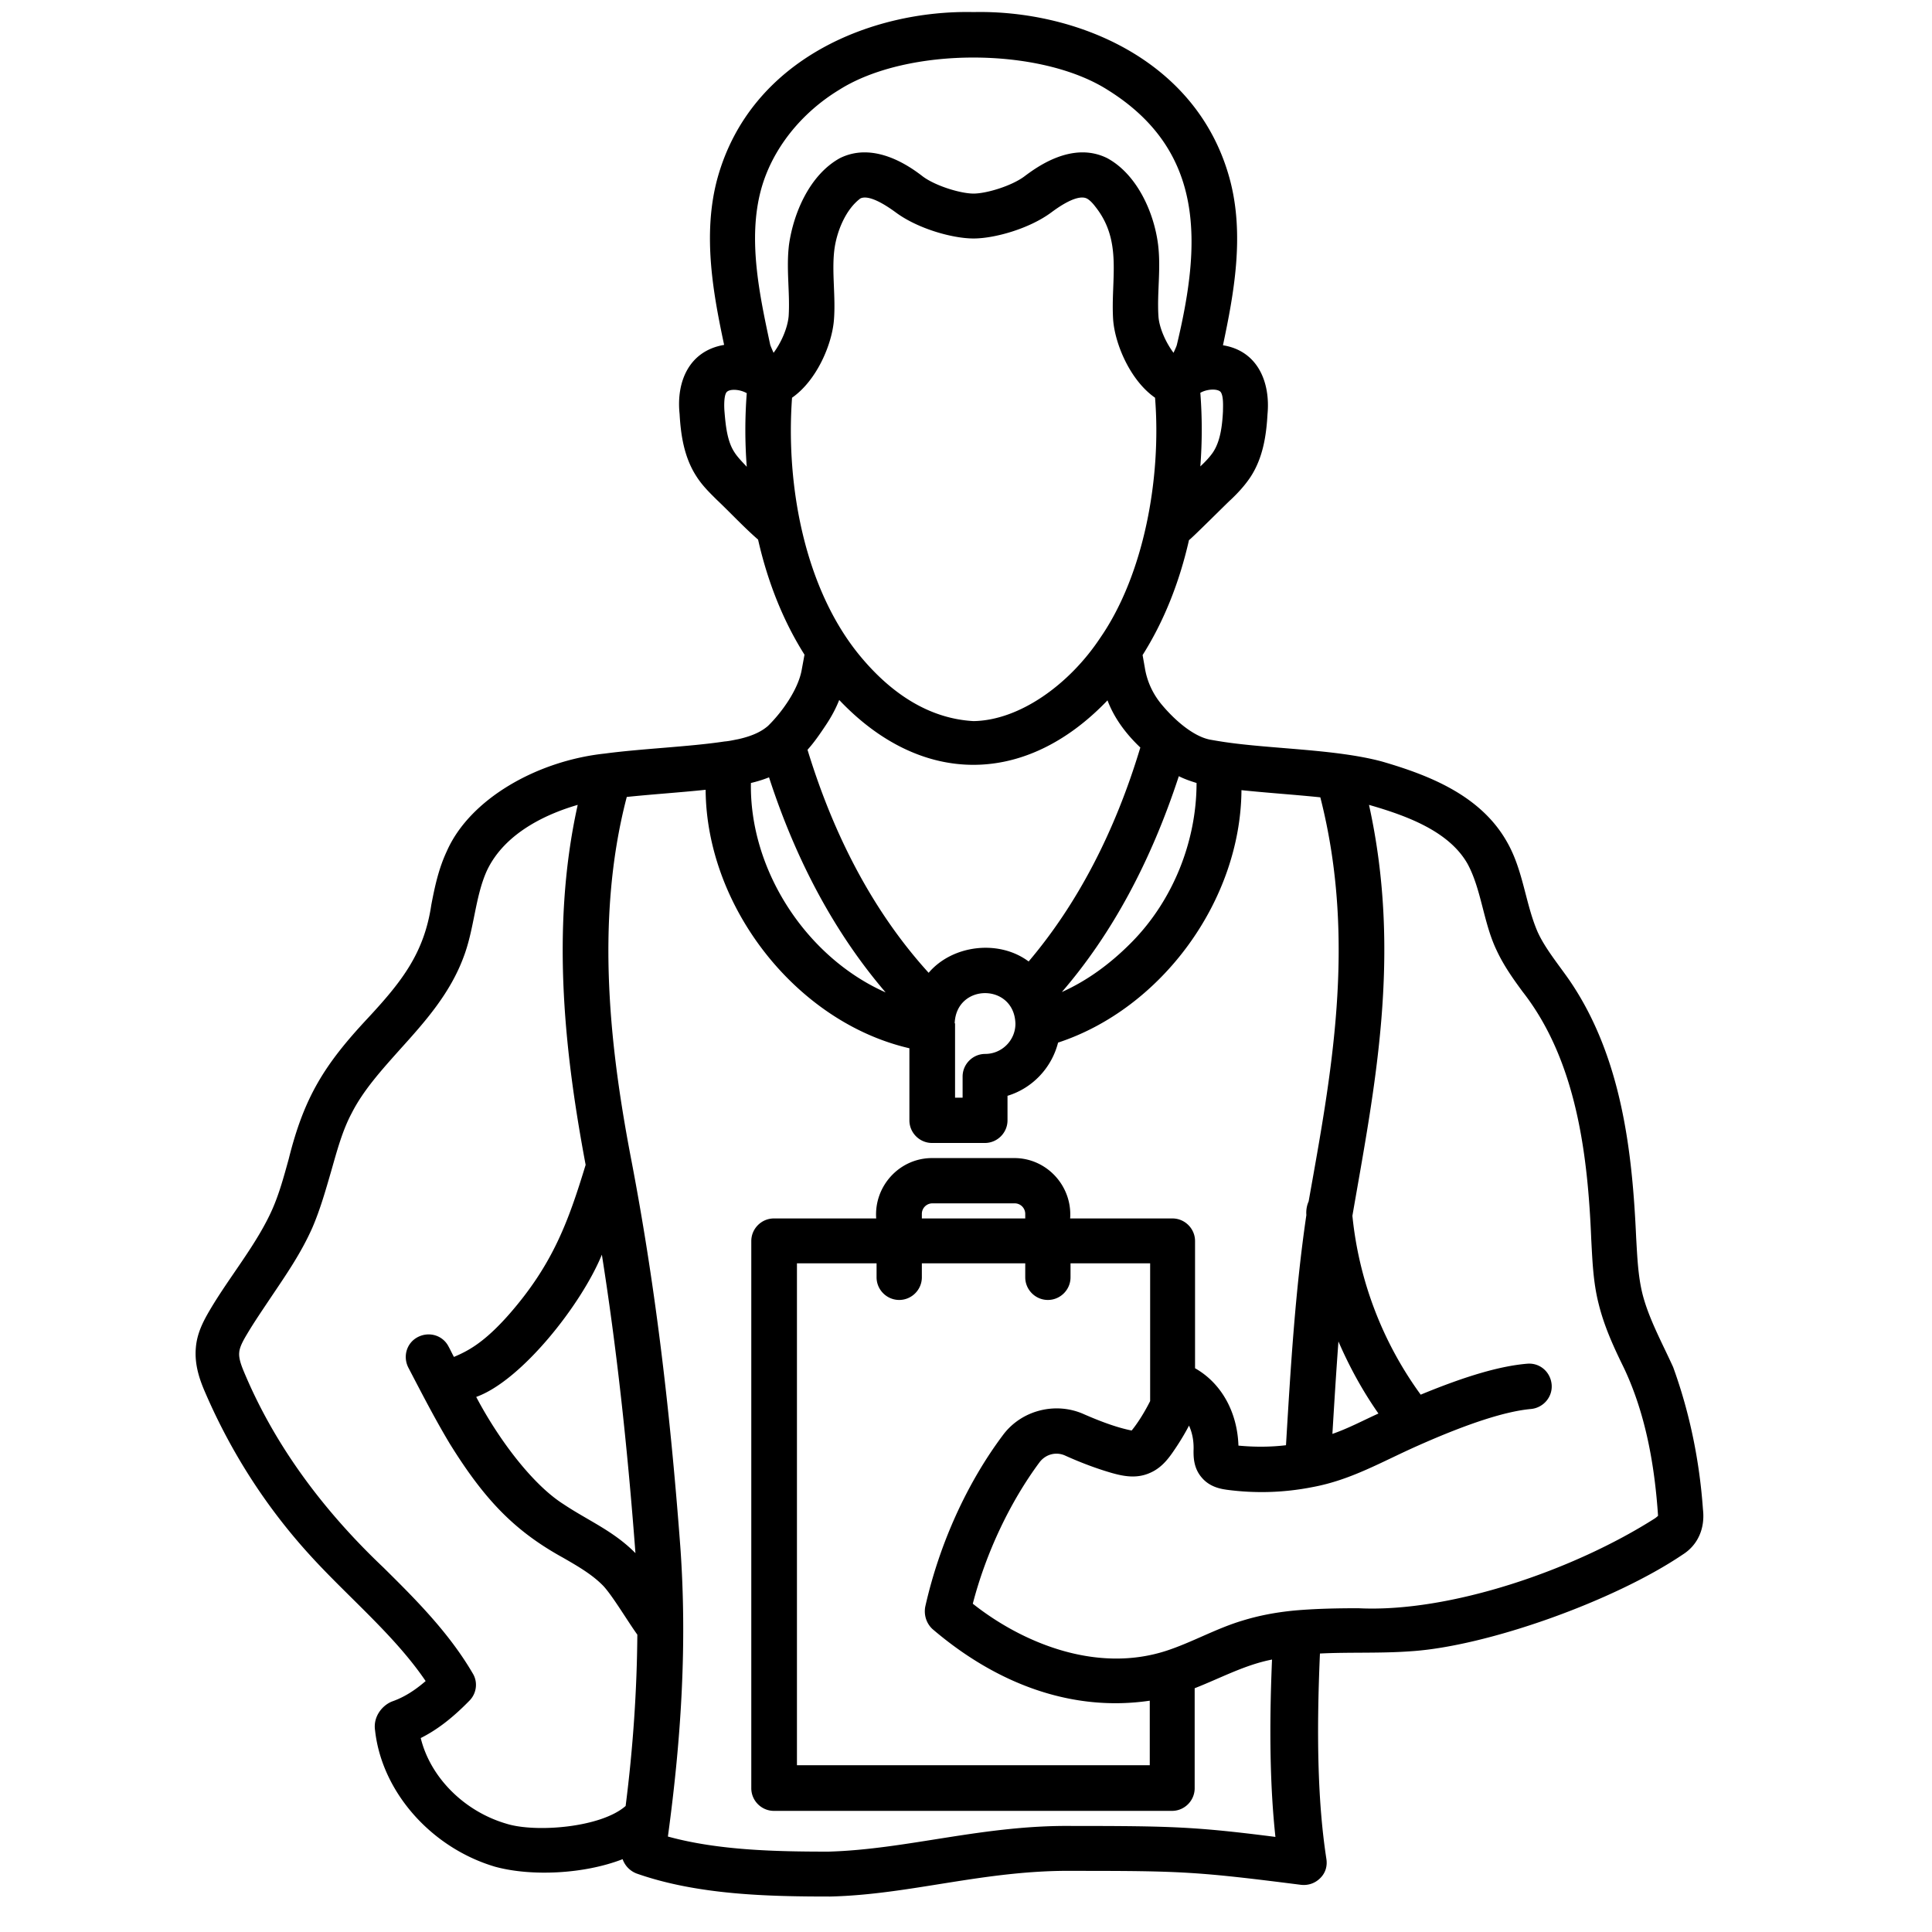
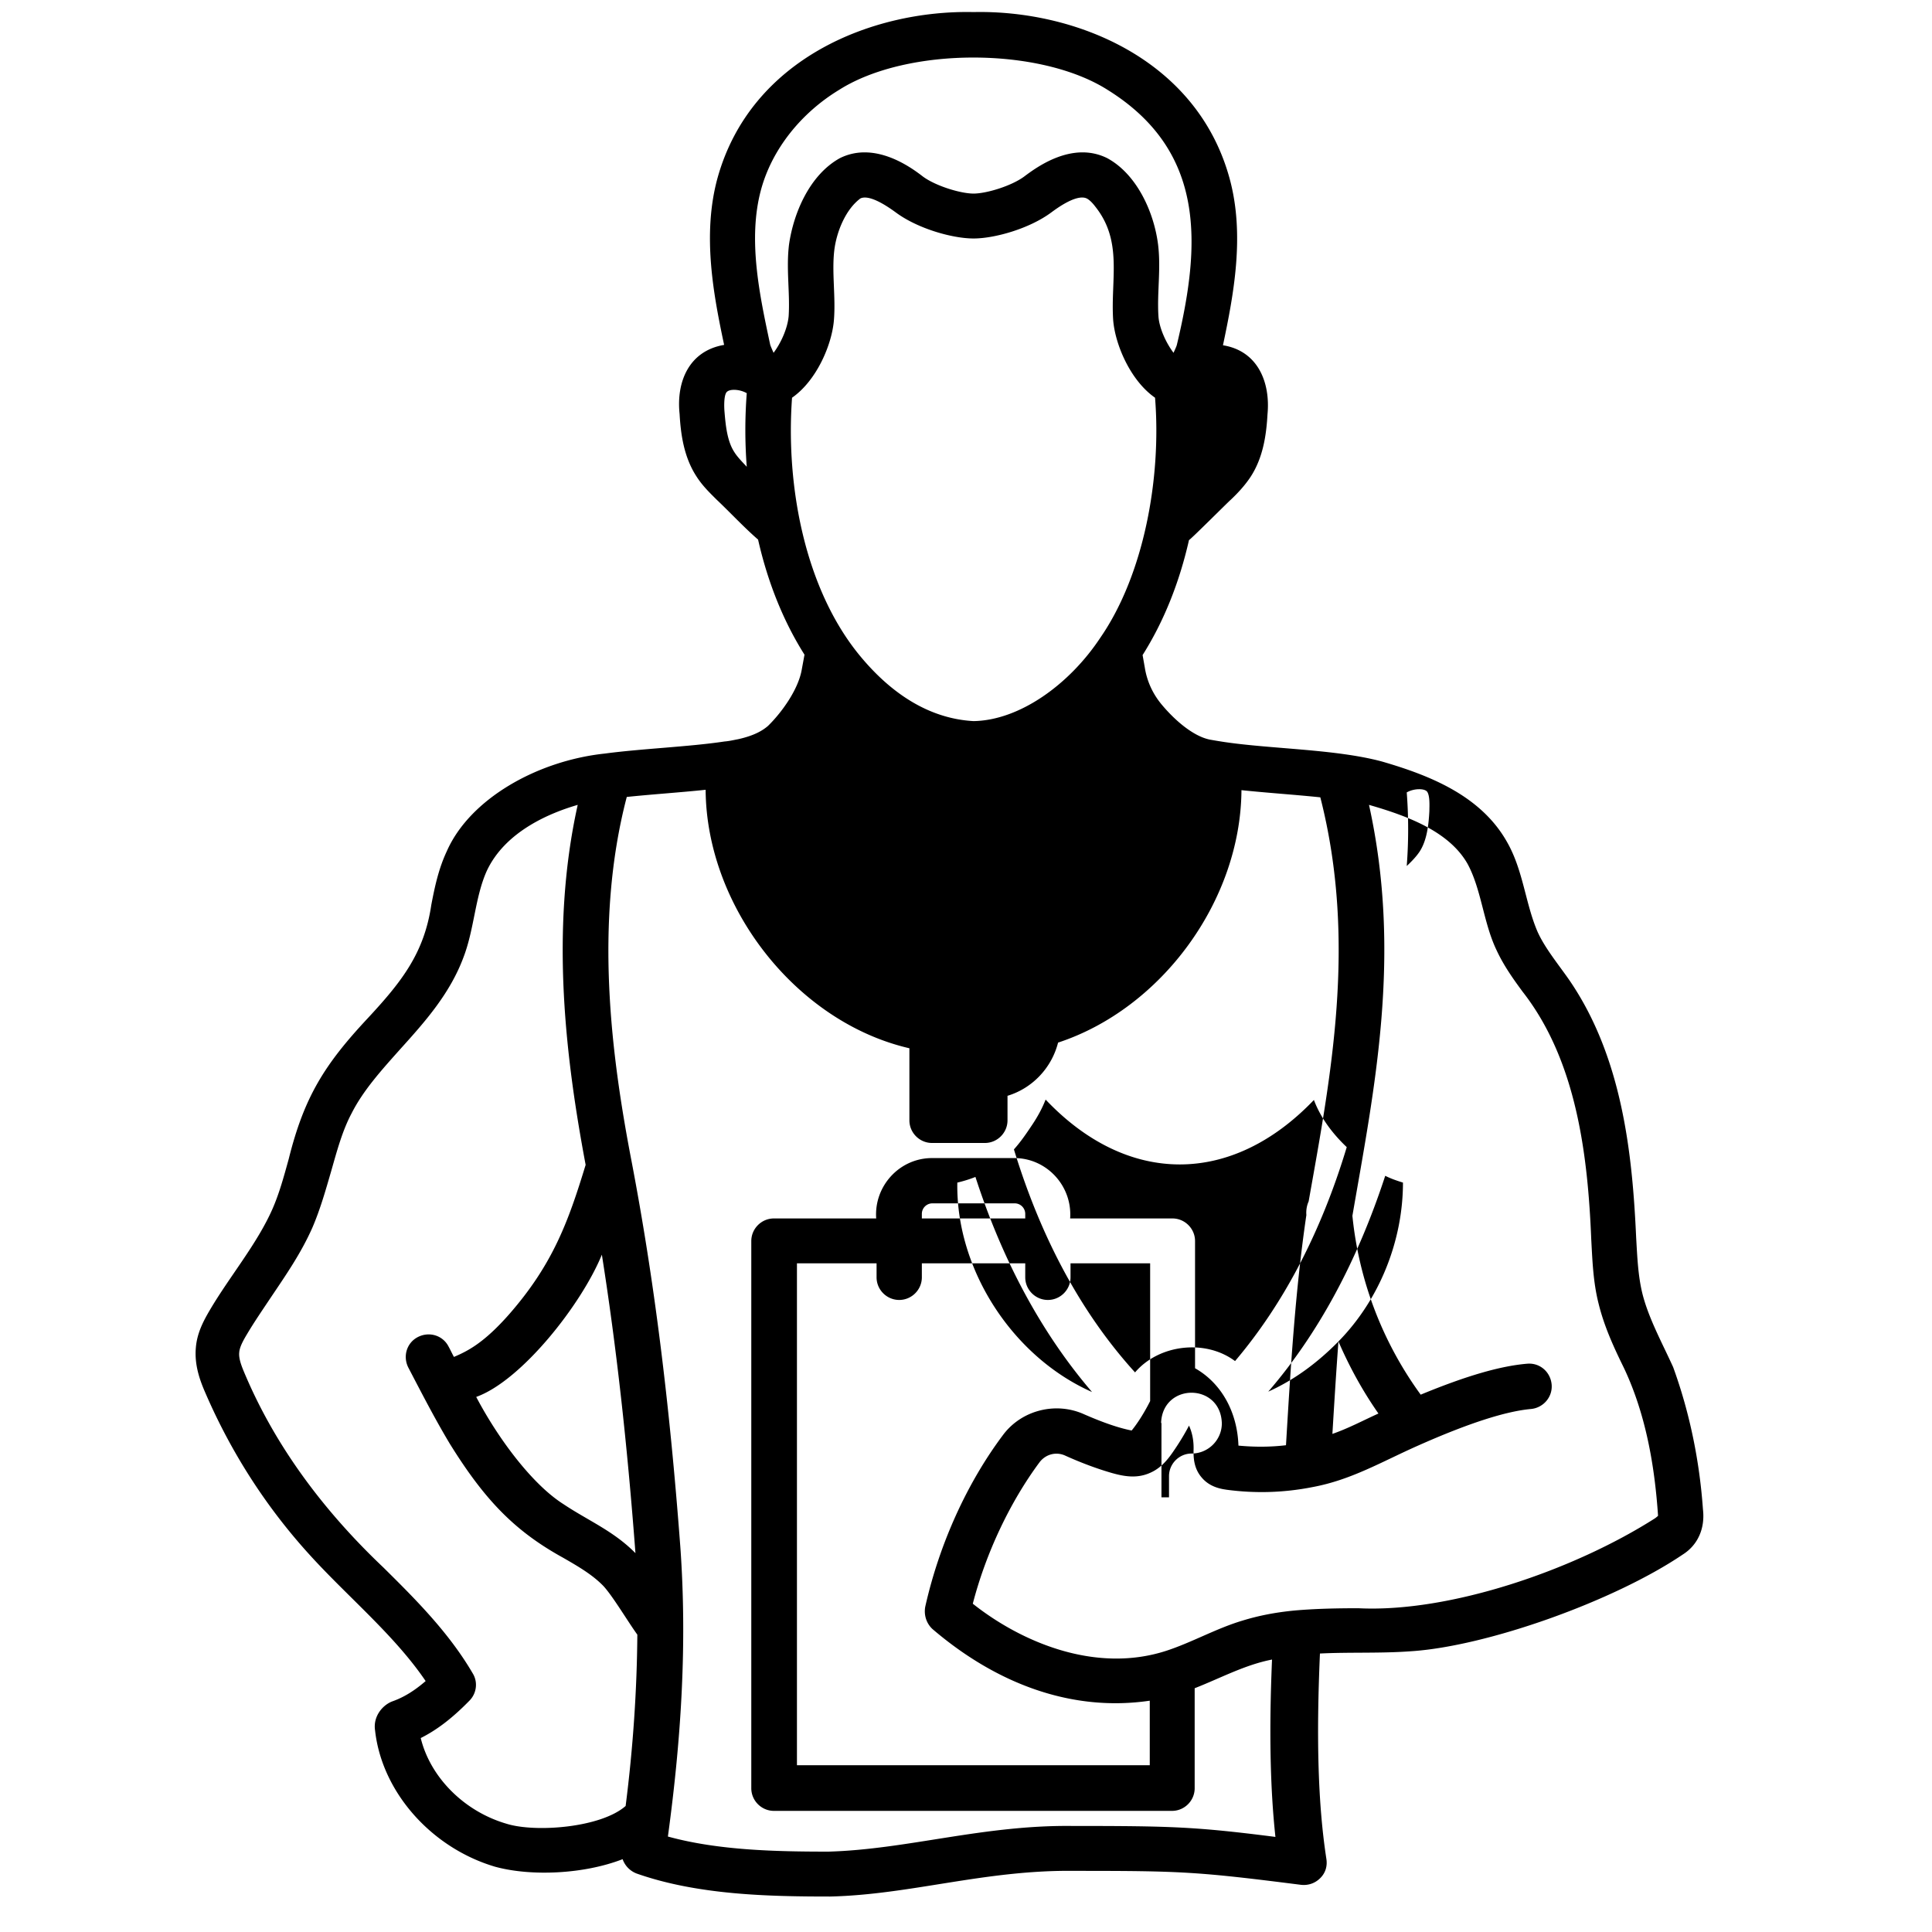
<svg xmlns="http://www.w3.org/2000/svg" version="1.1" width="512" height="512" x="0" y="0" viewBox="0 0 512 512" style="enable-background:new 0 0 512 512" xml:space="preserve">
  <g>
-     <path d="M451.3 400c-.9-12.8-3.5-25.6-7.9-37.7-2.9-6.4-6.6-13.1-8.2-19.7-1.1-4.6-1.3-9.4-1.6-14.6-1-22.3-3.7-47.7-17.6-68.1-2.9-4.2-6.5-8.5-8.5-12.9-3.3-7.6-3.8-16.4-8.2-24-7-12.3-20.7-17.6-33.1-21.2-12.3-3.3-29.5-3.3-42-5.2-1.3-.2-2.5-.4-3.6-.6-4.4-.9-9.2-5.1-12.5-9-2.5-2.9-4.1-6.3-4.7-10l-.6-3.4c5.5-8.7 9.7-19 12.3-30.5-.2.5 10.8-10.5 11-10.6 1.8-1.7 3.7-3.7 5.3-6.1 3.4-5.2 4.2-11.3 4.5-16.6.8-8.4-2.5-16.8-11.8-18.3 2.8-13.3 5.9-29.3 1.7-44.4C317 15.4 284.6 2.6 258 3.2c-26.7-.6-58.9 12.2-67.8 43.8-4.2 15.1-1.1 31.2 1.7 44.4-9.4 1.6-12.7 9.9-11.8 18.3.3 5.3 1.1 11.4 4.5 16.6 1.6 2.5 3.6 4.4 5.3 6.1 3.7 3.5 7.2 7.3 11 10.6 2.6 11.5 6.8 21.8 12.3 30.5l-.7 3.8c-.9 5.5-5.5 11.7-9 15.1-1.3 1.1-3.4 2.5-7.9 3.5-1.1.2-2.3.5-3.6.6-9.2 1.4-22 1.9-31.7 3.2-17.9 1.9-35.8 12-41.9 25.9-2.2 4.7-3.2 9.5-4.1 14.2-1.9 12.8-7.8 20.3-16.8 30-11.5 12.3-16.9 20.9-21 37.4-1.3 4.7-2.5 9.1-4.3 13.2-4.1 9.3-11.3 17.8-16.6 26.8-1.7 2.9-3.4 6.1-3.7 10-.4 4.6 1.1 8.7 2.6 12.1 6.8 15.7 16.1 30.2 27.7 42.9 10.1 11.1 22.4 21.2 30.6 33.3-2.9 2.5-5.6 4.2-8.6 5.3-2.7.9-5.4 4-4.8 7.8 1.8 16.3 14.9 31.1 31.8 36.1 9.5 2.6 23.5 2 33.8-2 .6 1.7 1.9 3.1 3.7 3.8 16.2 5.7 35 6.1 51.3 6.1 21.4-.5 41.1-7.1 64.7-6.8 28.6 0 32.5.2 60.1 3.7 1.9.2 3.7-.4 5.1-1.8s1.9-3.2 1.6-5.1c-2.2-14.3-2.7-31.6-1.7-54.4 7.9-.4 16 0 24.1-.6 20.2-1.3 53.8-13.3 72-25.6 4-2.5 6-6.9 5.4-12zm-96.6-44.5c2.9 6.7 6.4 13.1 10.6 19.1-4.2 1.9-7.9 3.9-12.2 5.4.5-8.3 1-16.4 1.6-24.5zM300 249.6c-5.7 5.8-11.9 10.3-18.6 13.3 13.3-15.4 23.6-34.6 31-57.2 1.6.8 3.1 1.3 4.7 1.8 0 15.4-6.2 31-17.1 42.1zm-101-42.1c1.7-.4 3.3-.9 4.8-1.5 7.3 22.5 17.7 41.6 30.9 57-21-9.3-36.1-32.4-35.7-55.5zm19.9-15.4c1.4-2.1 2.6-4.3 3.5-6.6 21.7 22.9 49.3 22.9 71.1.1 1.8 4.8 5 9 8.7 12.5-6.8 22.6-16.8 41.6-29.6 56.7-7.9-5.9-20.2-4.4-26.5 3-14-15.4-24.8-35.2-32.1-59.1 1.8-2 3.3-4.2 4.9-6.6zm34.1 79.1c.4-10.7 15.8-10.7 16.1.1 0 4.4-3.6 8-8 8-3.3 0-6 2.7-6 6v5.6h-2v-19.7zm70.5-167.3c.8 1.1.6 4 .6 5.1-.2 3.9-.7 7.9-2.6 10.8-.8 1.2-2 2.5-3.4 3.8.5-6.5.5-13 0-19.5 1.9-1.1 4.7-1.1 5.4-.2zM201.7 50.2c2.9-10.6 10.5-20.2 20.7-26.4 18-11.4 53.1-11.4 71.1 0 26.2 16.3 24.7 41.1 18.4 67.5-.1.5-.6 1.5-.9 2.2-1.9-2.5-3.8-6.5-4-9.7-.4-6.2.7-12.5-.1-19-1.1-8.7-5.7-18.7-13.5-22.9-9.3-4.6-18.8 2.5-22 4.9-3.4 2.5-10 4.5-13.4 4.5s-10-2-13.4-4.5c-3.1-2.4-12.7-9.5-22-4.9-8 4.4-12.3 14.5-13.5 22.9-.8 6.5.3 12.8-.1 19-.3 3.3-2.1 7.2-4 9.7-.3-.7-.8-1.8-.9-2.2-2.8-13.1-6-27.9-2.4-41.1zm-7.1 69.6c-1.9-2.9-2.3-7.1-2.6-10.7-.1-1.1-.2-4.1.5-5.1s3.5-.9 5.4.2c-.5 6.5-.5 13 0 19.5-1.2-1.3-2.5-2.6-3.3-3.9zm15.3-14.4c6.6-4.6 10.6-14.2 11.1-20.6.5-6.2-.6-12.6.1-18.5.6-4.9 3-10.8 6.9-13.7 1.2-.6 3.8-.4 9.4 3.7 5.8 4.3 15 6.9 20.6 6.9s14.8-2.6 20.6-6.9c5.9-4.4 8.4-4.2 9.4-3.7.6.3 1.4 1 2.3 2.2 7.3 9.2 4 19.2 4.7 30 .5 6.4 4.5 16 11.1 20.6 1.7 21.2-2.9 46.8-14.5 63.6-8.2 12.4-21.4 21.9-33.6 22.1-10.9-.6-21.1-6.4-30.1-17.3-14.6-17.7-19.7-45-18-68.4zm-50.4 227.1c3.8 24 6.7 49.9 8.9 79.1-5.8-5.9-12.7-8.7-19.1-13-8.2-5.2-17.2-17.2-23.1-28.4 12-4.3 27.9-24.5 33.3-37.7zm-25.3 150.8c-11.3-3.3-20.2-12.4-22.7-22.7 4.4-2.2 8.5-5.4 12.9-9.9 1.9-1.9 2.3-4.9.9-7.2-6.3-10.8-15.1-19.6-23.7-28.1-15.3-14.5-28.2-31.4-36.5-50.8-.9-2.1-1.9-4.4-1.7-6.2.1-1.5 1.2-3.4 2.1-4.9 1.9-3.2 4.1-6.4 6.3-9.7 3.9-5.8 8-11.7 11-18.5 2.1-4.9 3.5-9.9 4.9-14.7 1.6-5.6 3-10.9 5.5-15.6 3.1-6.1 7.9-11.4 12.9-17 6.5-7.2 13.2-14.7 16.8-24.5 2.8-7.4 3-15.8 6.1-22.7 5-10.7 17.2-15.5 24.1-17.5-7.5 33.7-3 68.2 2.1 95.4-4.6 15.1-8.7 26.3-20.1 39.4-6.9 7.9-11.3 10-14.8 11.5-.5-.9-.9-1.8-1.4-2.7-1.5-3-5.1-4.1-8.1-2.6s-4.1 5.1-2.6 8.1c3.6 6.9 7.1 13.7 11 20.2 9.3 15 17.3 23.2 30 30.2 4 2.3 7.8 4.5 10.7 7.5 2.5 2.7 6.4 9.3 9 12.9-.1 14.4-1.1 29.7-3.1 45.4-6.6 5.8-24 7.1-31.6 4.7zm150.1.6c-23.7-.3-43.8 6.2-64.7 6.8-13.7 0-29.2-.3-42.6-4 3.6-26.4 5.1-51.4 3.3-76.7-2.9-38.7-7-71.2-12.9-102.1-5.3-27.5-10.1-63.1-1.3-96.7 6.7-.7 14.3-1.2 20.9-1.9.2 31.1 24.1 61.6 54 68.5v19.1c0 3.3 2.7 6 6 6h14c3.3 0 6-2.7 6-6v-6.5c6.6-2 11.7-7.4 13.4-14.1 27.4-9 48.4-37.6 48.6-66.9 6.6.7 14.2 1.2 20.9 1.9 9.8 38.4 2.7 74.4-3.1 107.1-.5 1.1-.7 2.4-.6 3.6-3 20.4-4.2 41-5.4 61-4.2.5-8.4.5-12.6.1-.3-9-4.6-16.6-11.5-20.5v-33.7c0-3.3-2.7-6-6-6h-27.1c.6-8.6-6.2-16-14.8-16H247c-8.6 0-15.4 7.4-14.8 16h-27.1c-3.3 0-6 2.7-6 6v145c0 3.3 2.7 6 6 6h105.5c3.3 0 6-2.7 6-6v-26.5c6.9-2.7 13.3-6.2 20.5-7.6-.8 18.7-.5 34 .9 47-21.2-2.7-27.5-2.9-53.7-2.9zm-37.2-52.2c17.3 14.8 37.3 22 57.6 19v17.1h-93.5v-133h21.1v3.7c0 3.3 2.7 6 6 6s6-2.7 6-6v-3.7h27.4v3.7c0 3.3 2.7 6 6 6s6-2.7 6-6v-3.7h21.1v36.5c-1.3 2.6-3.1 5.6-4.9 7.8-4.1-.8-8.7-2.6-12.6-4.3-7.5-3.4-16.6-1.1-21.5 5.5-9.6 12.8-16.9 29-20.6 45.5-.4 2.2.3 4.4 1.9 5.9zm24.6-108.8h-27.4v-1.2c0-1.6 1.3-2.8 2.8-2.8h21.8c1.6 0 2.8 1.3 2.8 2.8zm167 79.4c-21.6 13.8-54.5 25.1-78.7 23.9-5.5 0-11.2.1-16.9.6-5.2.5-9.7 1.4-13.9 2.7-7 2.1-13.4 5.8-20.2 8-18.6 6-38.2-2.2-51.2-12.5 3.5-13.5 9.9-27 17.7-37.5 1.6-2.1 4.4-2.9 6.9-1.7 4 1.8 8.2 3.4 12.4 4.6 2.9.8 6.3 1.5 9.8 0 2.9-1.2 4.7-3.4 6.1-5.4 1.6-2.3 3.1-4.7 4.4-7.2 1 2.2 1.3 4.5 1.2 6.7 0 1.6 0 4.6 2.2 7.1 2.2 2.6 5.3 3 6.6 3.2 7.5 1 15.1.8 22.7-.7 10.3-1.9 18.3-6.7 28-11 13.5-6 23.3-9.1 29.9-9.7 3.3-.3 5.8-3.2 5.5-6.5s-3.1-5.8-6.5-5.5c-7.1.6-16.1 3.2-28.2 8.2a96.92 96.92 0 0 1-18.1-47.4c5.8-33.6 13.2-69 4.4-108.9 10.1 2.9 21.2 7 26.1 15.6 3.7 6.8 4.2 15.6 7.7 22.9 1.9 4.1 4.4 7.6 6.9 11 14.4 18.4 17.3 43.6 18.2 65.7.3 5.5.5 11.2 1.9 16.8 1.5 6.2 4.1 11.8 6.7 17.1 5.8 12.2 8.2 25.9 9.1 39.3-.3.3-.6.5-.7.6z" fill="#000000" opacity="1" data-original="#000000" />
+     <path d="M451.3 400c-.9-12.8-3.5-25.6-7.9-37.7-2.9-6.4-6.6-13.1-8.2-19.7-1.1-4.6-1.3-9.4-1.6-14.6-1-22.3-3.7-47.7-17.6-68.1-2.9-4.2-6.5-8.5-8.5-12.9-3.3-7.6-3.8-16.4-8.2-24-7-12.3-20.7-17.6-33.1-21.2-12.3-3.3-29.5-3.3-42-5.2-1.3-.2-2.5-.4-3.6-.6-4.4-.9-9.2-5.1-12.5-9-2.5-2.9-4.1-6.3-4.7-10l-.6-3.4c5.5-8.7 9.7-19 12.3-30.5-.2.5 10.8-10.5 11-10.6 1.8-1.7 3.7-3.7 5.3-6.1 3.4-5.2 4.2-11.3 4.5-16.6.8-8.4-2.5-16.8-11.8-18.3 2.8-13.3 5.9-29.3 1.7-44.4C317 15.4 284.6 2.6 258 3.2c-26.7-.6-58.9 12.2-67.8 43.8-4.2 15.1-1.1 31.2 1.7 44.4-9.4 1.6-12.7 9.9-11.8 18.3.3 5.3 1.1 11.4 4.5 16.6 1.6 2.5 3.6 4.4 5.3 6.1 3.7 3.5 7.2 7.3 11 10.6 2.6 11.5 6.8 21.8 12.3 30.5l-.7 3.8c-.9 5.5-5.5 11.7-9 15.1-1.3 1.1-3.4 2.5-7.9 3.5-1.1.2-2.3.5-3.6.6-9.2 1.4-22 1.9-31.7 3.2-17.9 1.9-35.8 12-41.9 25.9-2.2 4.7-3.2 9.5-4.1 14.2-1.9 12.8-7.8 20.3-16.8 30-11.5 12.3-16.9 20.9-21 37.4-1.3 4.7-2.5 9.1-4.3 13.2-4.1 9.3-11.3 17.8-16.6 26.8-1.7 2.9-3.4 6.1-3.7 10-.4 4.6 1.1 8.7 2.6 12.1 6.8 15.7 16.1 30.2 27.7 42.9 10.1 11.1 22.4 21.2 30.6 33.3-2.9 2.5-5.6 4.2-8.6 5.3-2.7.9-5.4 4-4.8 7.8 1.8 16.3 14.9 31.1 31.8 36.1 9.5 2.6 23.5 2 33.8-2 .6 1.7 1.9 3.1 3.7 3.8 16.2 5.7 35 6.1 51.3 6.1 21.4-.5 41.1-7.1 64.7-6.8 28.6 0 32.5.2 60.1 3.7 1.9.2 3.7-.4 5.1-1.8s1.9-3.2 1.6-5.1c-2.2-14.3-2.7-31.6-1.7-54.4 7.9-.4 16 0 24.1-.6 20.2-1.3 53.8-13.3 72-25.6 4-2.5 6-6.9 5.4-12zm-96.6-44.5c2.9 6.7 6.4 13.1 10.6 19.1-4.2 1.9-7.9 3.9-12.2 5.4.5-8.3 1-16.4 1.6-24.5zc-5.7 5.8-11.9 10.3-18.6 13.3 13.3-15.4 23.6-34.6 31-57.2 1.6.8 3.1 1.3 4.7 1.8 0 15.4-6.2 31-17.1 42.1zm-101-42.1c1.7-.4 3.3-.9 4.8-1.5 7.3 22.5 17.7 41.6 30.9 57-21-9.3-36.1-32.4-35.7-55.5zm19.9-15.4c1.4-2.1 2.6-4.3 3.5-6.6 21.7 22.9 49.3 22.9 71.1.1 1.8 4.8 5 9 8.7 12.5-6.8 22.6-16.8 41.6-29.6 56.7-7.9-5.9-20.2-4.4-26.5 3-14-15.4-24.8-35.2-32.1-59.1 1.8-2 3.3-4.2 4.9-6.6zm34.1 79.1c.4-10.7 15.8-10.7 16.1.1 0 4.4-3.6 8-8 8-3.3 0-6 2.7-6 6v5.6h-2v-19.7zm70.5-167.3c.8 1.1.6 4 .6 5.1-.2 3.9-.7 7.9-2.6 10.8-.8 1.2-2 2.5-3.4 3.8.5-6.5.5-13 0-19.5 1.9-1.1 4.7-1.1 5.4-.2zM201.7 50.2c2.9-10.6 10.5-20.2 20.7-26.4 18-11.4 53.1-11.4 71.1 0 26.2 16.3 24.7 41.1 18.4 67.5-.1.5-.6 1.5-.9 2.2-1.9-2.5-3.8-6.5-4-9.7-.4-6.2.7-12.5-.1-19-1.1-8.7-5.7-18.7-13.5-22.9-9.3-4.6-18.8 2.5-22 4.9-3.4 2.5-10 4.5-13.4 4.5s-10-2-13.4-4.5c-3.1-2.4-12.7-9.5-22-4.9-8 4.4-12.3 14.5-13.5 22.9-.8 6.5.3 12.8-.1 19-.3 3.3-2.1 7.2-4 9.7-.3-.7-.8-1.8-.9-2.2-2.8-13.1-6-27.9-2.4-41.1zm-7.1 69.6c-1.9-2.9-2.3-7.1-2.6-10.7-.1-1.1-.2-4.1.5-5.1s3.5-.9 5.4.2c-.5 6.5-.5 13 0 19.5-1.2-1.3-2.5-2.6-3.3-3.9zm15.3-14.4c6.6-4.6 10.6-14.2 11.1-20.6.5-6.2-.6-12.6.1-18.5.6-4.9 3-10.8 6.9-13.7 1.2-.6 3.8-.4 9.4 3.7 5.8 4.3 15 6.9 20.6 6.9s14.8-2.6 20.6-6.9c5.9-4.4 8.4-4.2 9.4-3.7.6.3 1.4 1 2.3 2.2 7.3 9.2 4 19.2 4.7 30 .5 6.4 4.5 16 11.1 20.6 1.7 21.2-2.9 46.8-14.5 63.6-8.2 12.4-21.4 21.9-33.6 22.1-10.9-.6-21.1-6.4-30.1-17.3-14.6-17.7-19.7-45-18-68.4zm-50.4 227.1c3.8 24 6.7 49.9 8.9 79.1-5.8-5.9-12.7-8.7-19.1-13-8.2-5.2-17.2-17.2-23.1-28.4 12-4.3 27.9-24.5 33.3-37.7zm-25.3 150.8c-11.3-3.3-20.2-12.4-22.7-22.7 4.4-2.2 8.5-5.4 12.9-9.9 1.9-1.9 2.3-4.9.9-7.2-6.3-10.8-15.1-19.6-23.7-28.1-15.3-14.5-28.2-31.4-36.5-50.8-.9-2.1-1.9-4.4-1.7-6.2.1-1.5 1.2-3.4 2.1-4.9 1.9-3.2 4.1-6.4 6.3-9.7 3.9-5.8 8-11.7 11-18.5 2.1-4.9 3.5-9.9 4.9-14.7 1.6-5.6 3-10.9 5.5-15.6 3.1-6.1 7.9-11.4 12.9-17 6.5-7.2 13.2-14.7 16.8-24.5 2.8-7.4 3-15.8 6.1-22.7 5-10.7 17.2-15.5 24.1-17.5-7.5 33.7-3 68.2 2.1 95.4-4.6 15.1-8.7 26.3-20.1 39.4-6.9 7.9-11.3 10-14.8 11.5-.5-.9-.9-1.8-1.4-2.7-1.5-3-5.1-4.1-8.1-2.6s-4.1 5.1-2.6 8.1c3.6 6.9 7.1 13.7 11 20.2 9.3 15 17.3 23.2 30 30.2 4 2.3 7.8 4.5 10.7 7.5 2.5 2.7 6.4 9.3 9 12.9-.1 14.4-1.1 29.7-3.1 45.4-6.6 5.8-24 7.1-31.6 4.7zm150.1.6c-23.7-.3-43.8 6.2-64.7 6.8-13.7 0-29.2-.3-42.6-4 3.6-26.4 5.1-51.4 3.3-76.7-2.9-38.7-7-71.2-12.9-102.1-5.3-27.5-10.1-63.1-1.3-96.7 6.7-.7 14.3-1.2 20.9-1.9.2 31.1 24.1 61.6 54 68.5v19.1c0 3.3 2.7 6 6 6h14c3.3 0 6-2.7 6-6v-6.5c6.6-2 11.7-7.4 13.4-14.1 27.4-9 48.4-37.6 48.6-66.9 6.6.7 14.2 1.2 20.9 1.9 9.8 38.4 2.7 74.4-3.1 107.1-.5 1.1-.7 2.4-.6 3.6-3 20.4-4.2 41-5.4 61-4.2.5-8.4.5-12.6.1-.3-9-4.6-16.6-11.5-20.5v-33.7c0-3.3-2.7-6-6-6h-27.1c.6-8.6-6.2-16-14.8-16H247c-8.6 0-15.4 7.4-14.8 16h-27.1c-3.3 0-6 2.7-6 6v145c0 3.3 2.7 6 6 6h105.5c3.3 0 6-2.7 6-6v-26.5c6.9-2.7 13.3-6.2 20.5-7.6-.8 18.7-.5 34 .9 47-21.2-2.7-27.5-2.9-53.7-2.9zm-37.2-52.2c17.3 14.8 37.3 22 57.6 19v17.1h-93.5v-133h21.1v3.7c0 3.3 2.7 6 6 6s6-2.7 6-6v-3.7h27.4v3.7c0 3.3 2.7 6 6 6s6-2.7 6-6v-3.7h21.1v36.5c-1.3 2.6-3.1 5.6-4.9 7.8-4.1-.8-8.7-2.6-12.6-4.3-7.5-3.4-16.6-1.1-21.5 5.5-9.6 12.8-16.9 29-20.6 45.5-.4 2.2.3 4.4 1.9 5.9zm24.6-108.8h-27.4v-1.2c0-1.6 1.3-2.8 2.8-2.8h21.8c1.6 0 2.8 1.3 2.8 2.8zm167 79.4c-21.6 13.8-54.5 25.1-78.7 23.9-5.5 0-11.2.1-16.9.6-5.2.5-9.7 1.4-13.9 2.7-7 2.1-13.4 5.8-20.2 8-18.6 6-38.2-2.2-51.2-12.5 3.5-13.5 9.9-27 17.7-37.5 1.6-2.1 4.4-2.9 6.9-1.7 4 1.8 8.2 3.4 12.4 4.6 2.9.8 6.3 1.5 9.8 0 2.9-1.2 4.7-3.4 6.1-5.4 1.6-2.3 3.1-4.7 4.4-7.2 1 2.2 1.3 4.5 1.2 6.7 0 1.6 0 4.6 2.2 7.1 2.2 2.6 5.3 3 6.6 3.2 7.5 1 15.1.8 22.7-.7 10.3-1.9 18.3-6.7 28-11 13.5-6 23.3-9.1 29.9-9.7 3.3-.3 5.8-3.2 5.5-6.5s-3.1-5.8-6.5-5.5c-7.1.6-16.1 3.2-28.2 8.2a96.92 96.92 0 0 1-18.1-47.4c5.8-33.6 13.2-69 4.4-108.9 10.1 2.9 21.2 7 26.1 15.6 3.7 6.8 4.2 15.6 7.7 22.9 1.9 4.1 4.4 7.6 6.9 11 14.4 18.4 17.3 43.6 18.2 65.7.3 5.5.5 11.2 1.9 16.8 1.5 6.2 4.1 11.8 6.7 17.1 5.8 12.2 8.2 25.9 9.1 39.3-.3.3-.6.5-.7.6z" fill="#000000" opacity="1" data-original="#000000" />
  </g>
</svg>